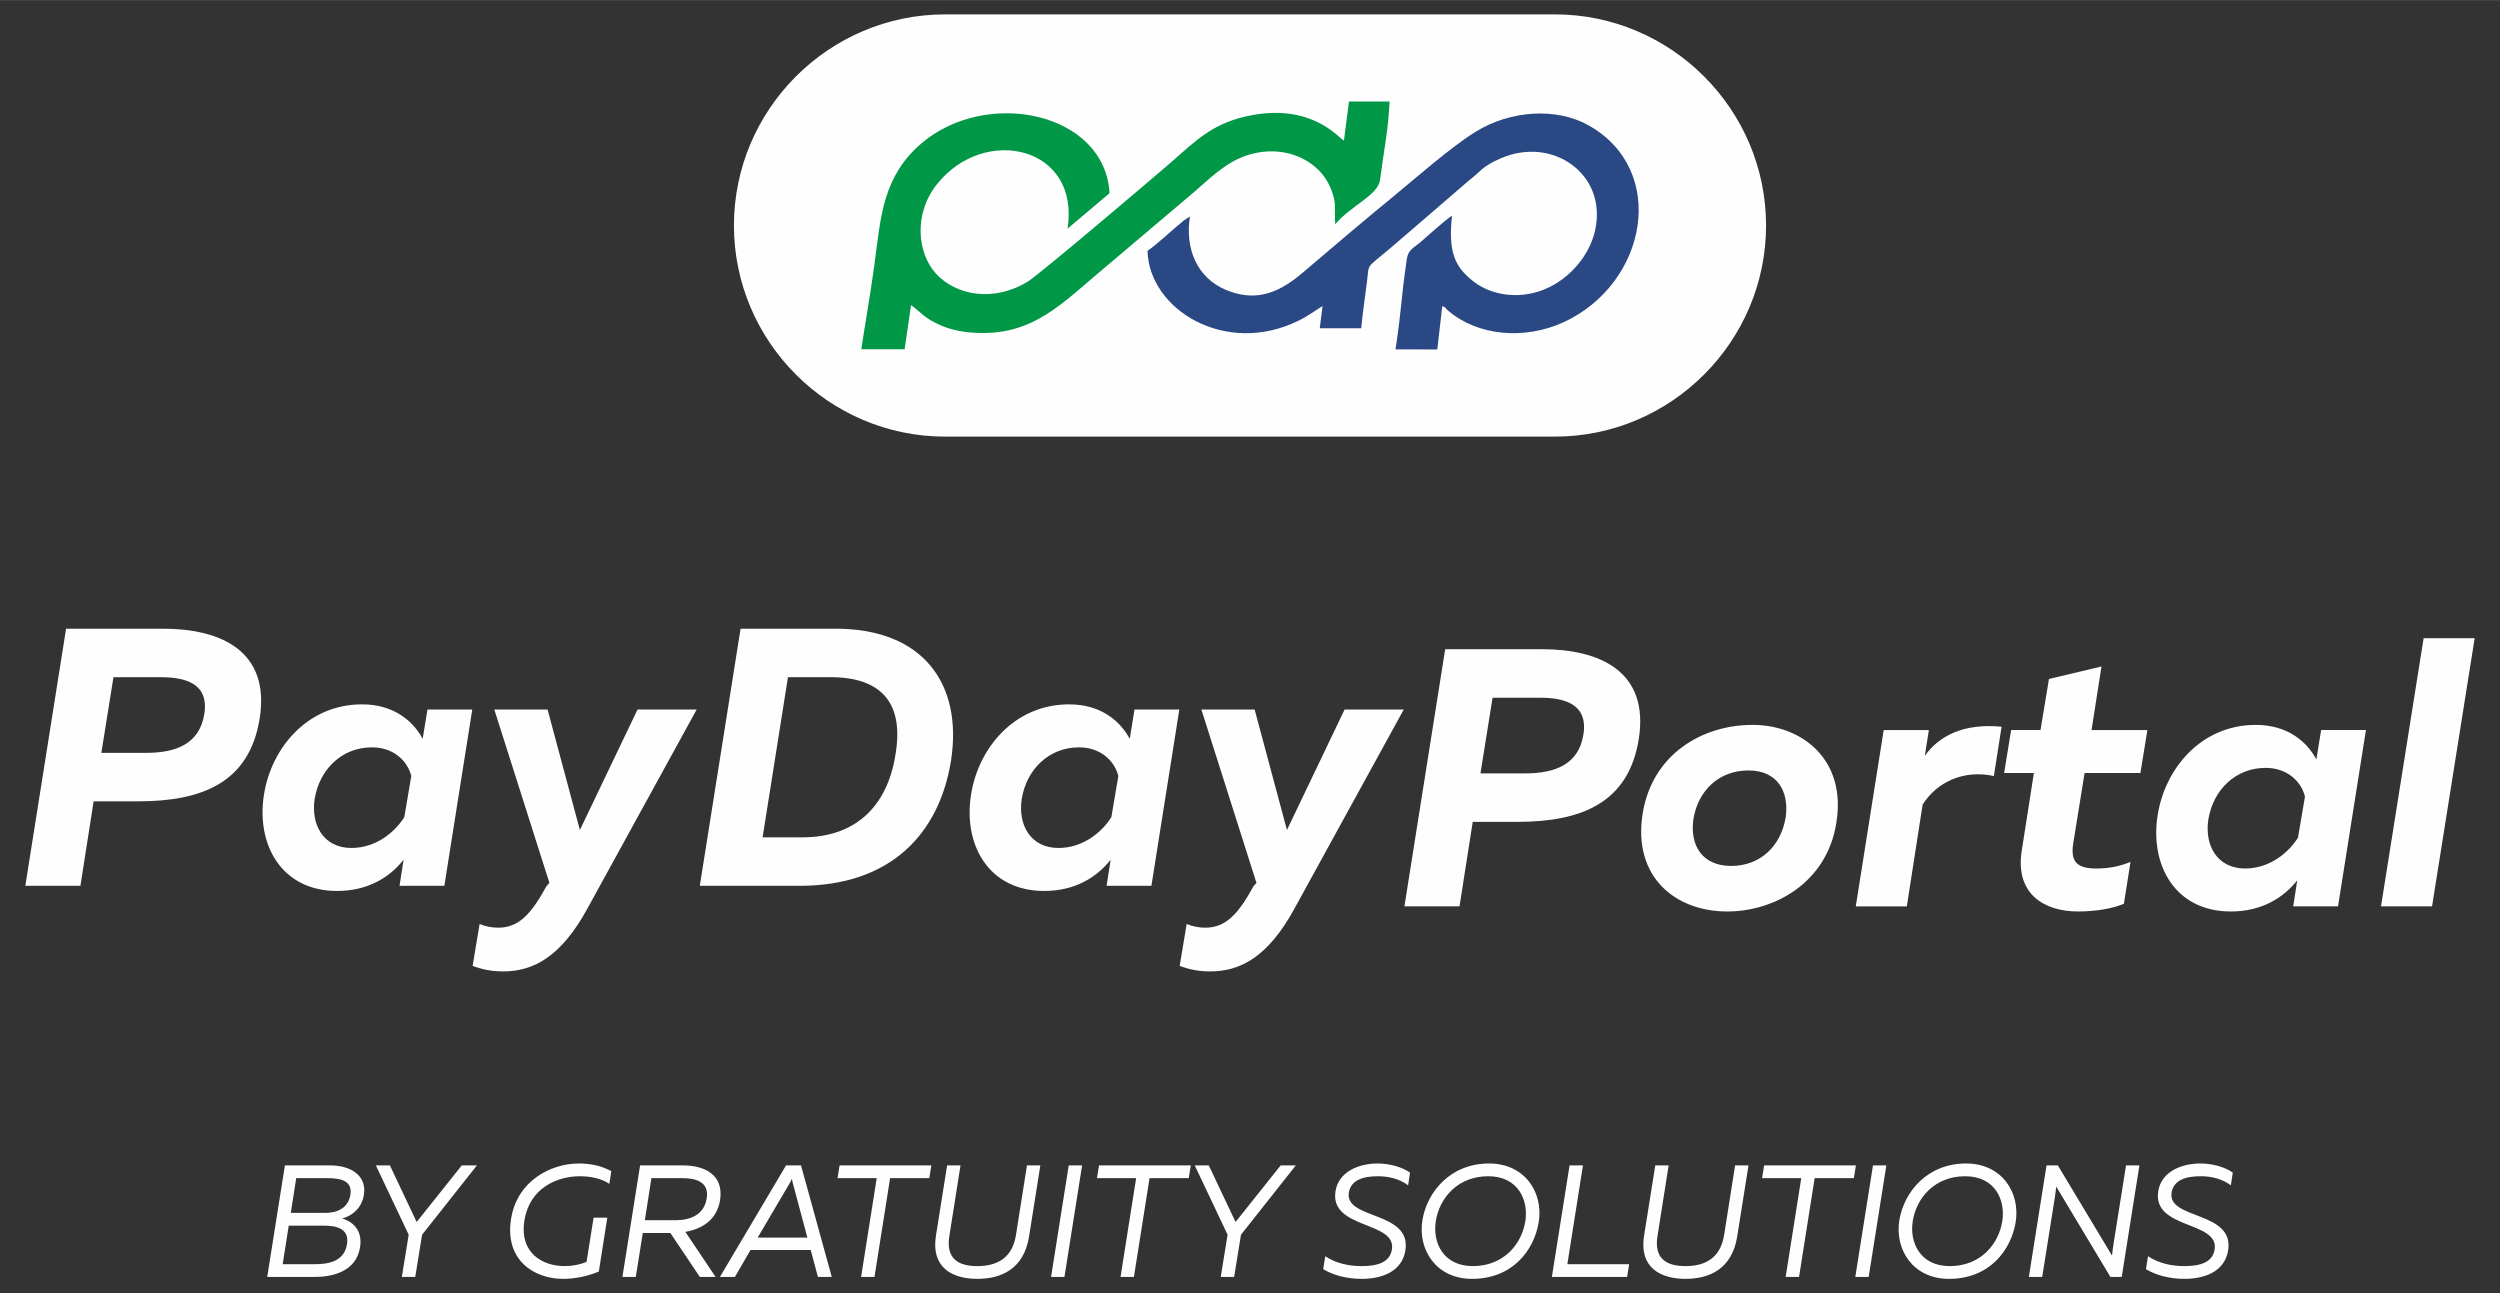
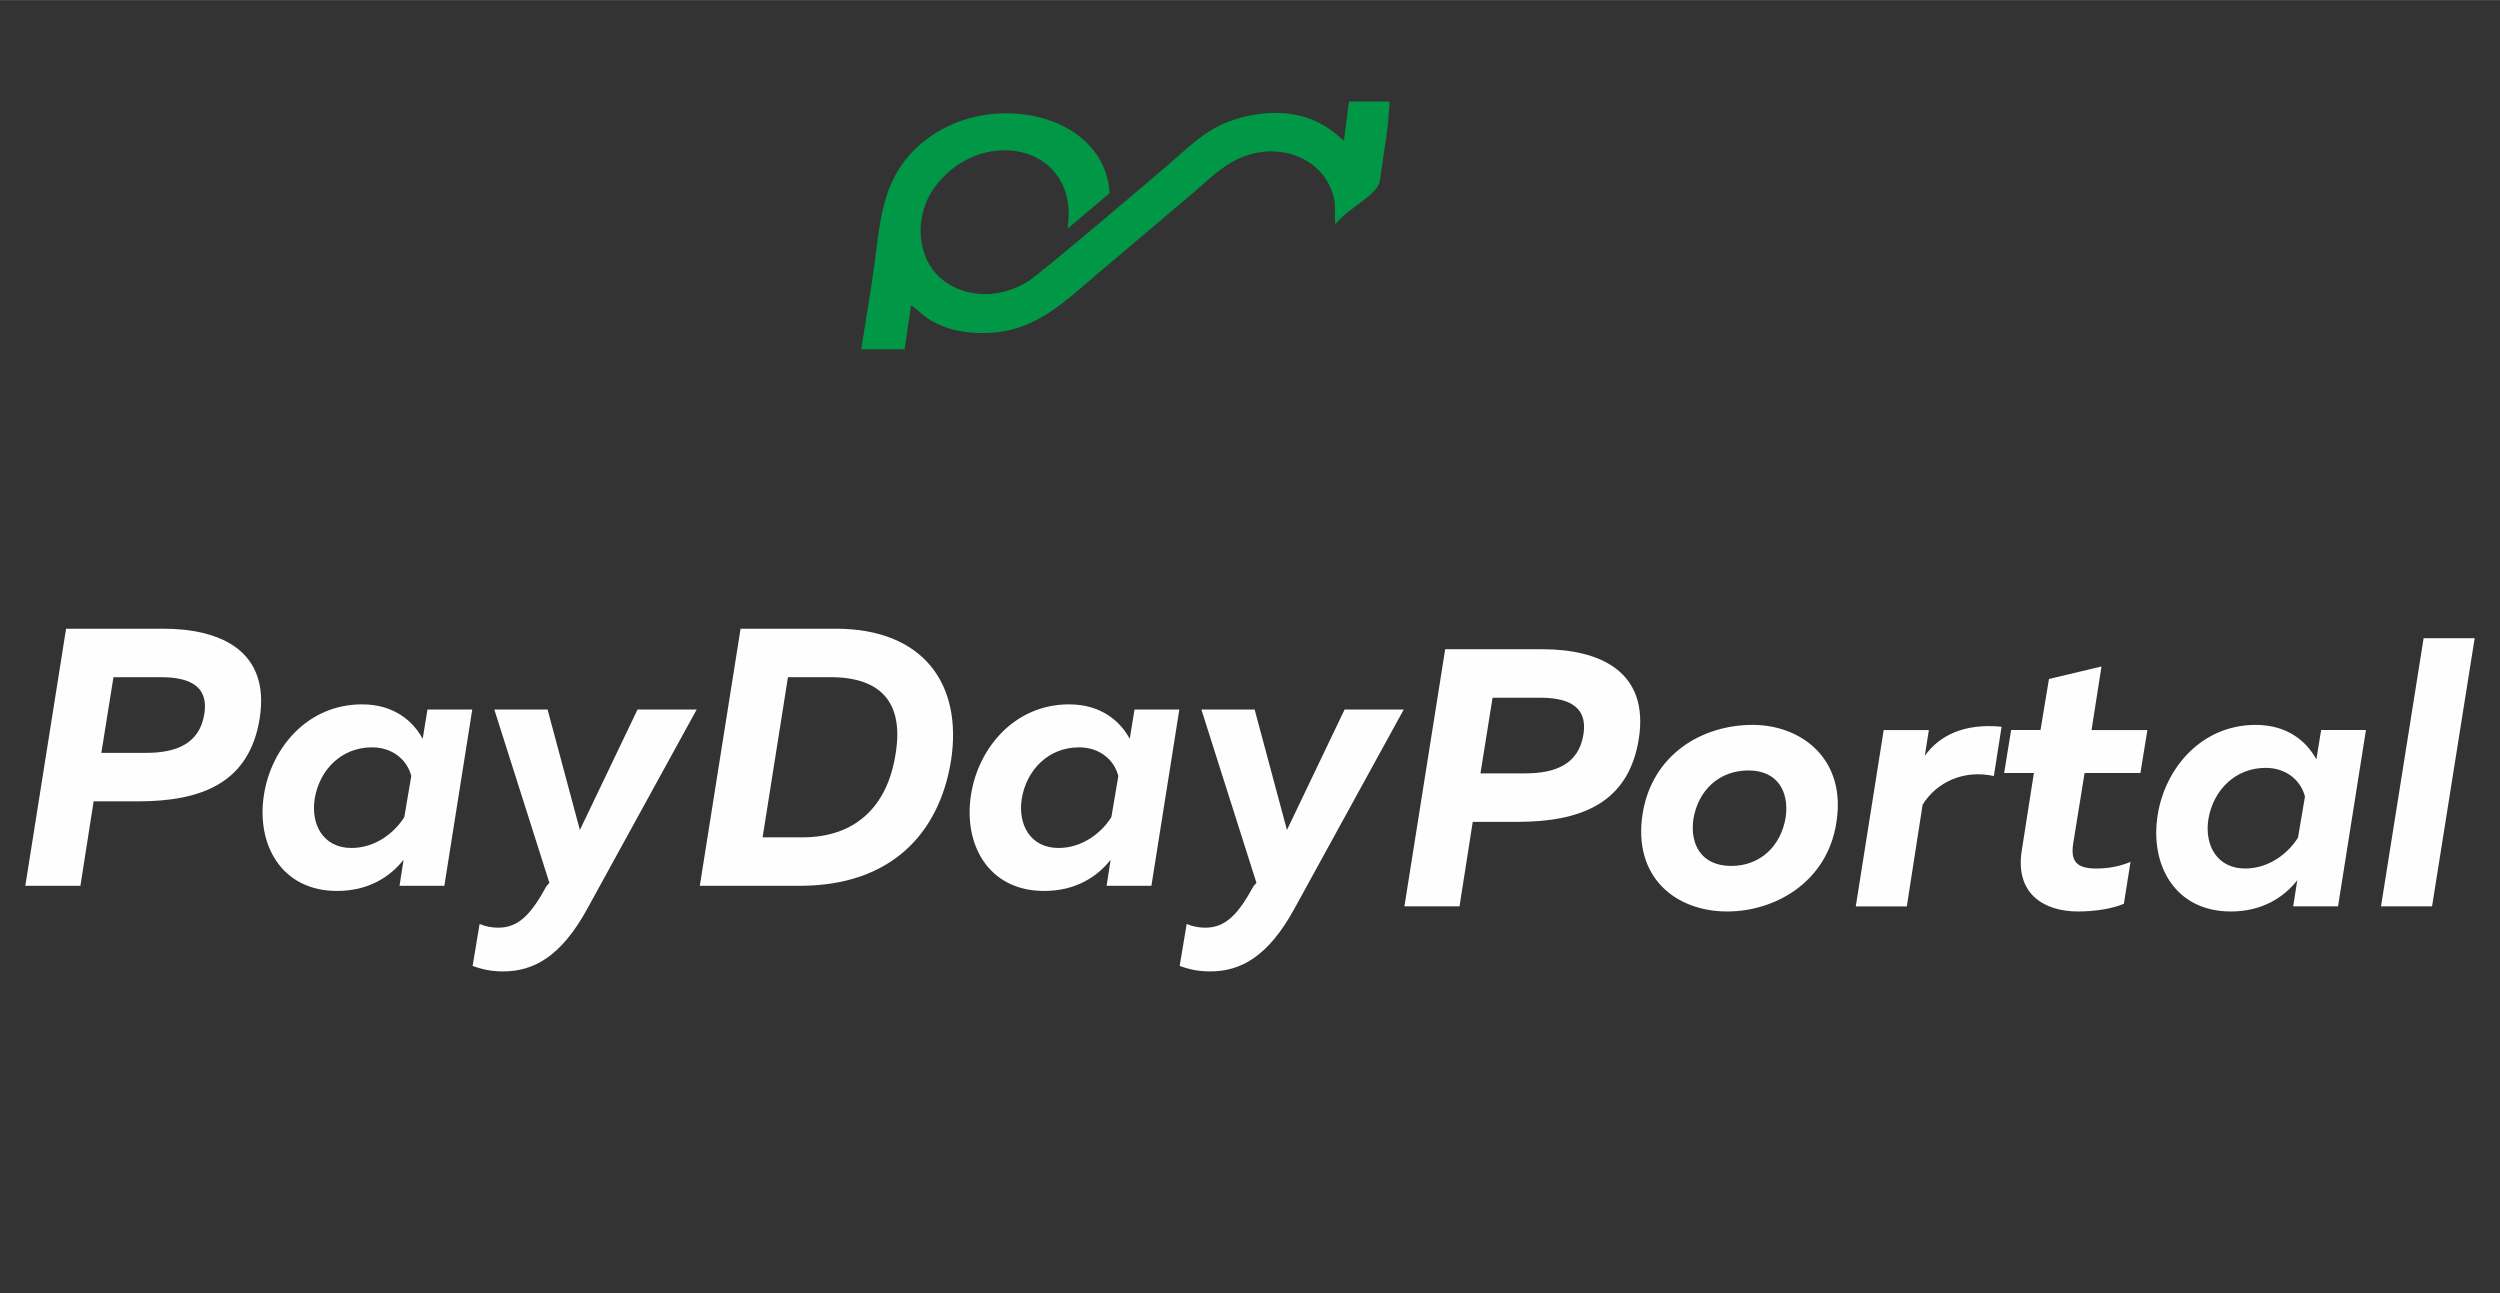
<svg xmlns="http://www.w3.org/2000/svg" xml:space="preserve" width="2.283in" height="1.181in" version="1.1" style="shape-rendering:geometricPrecision; text-rendering:geometricPrecision; image-rendering:optimizeQuality; fill-rule:evenodd; clip-rule:evenodd" viewBox="0 0 2283.46 1181.1">
  <rect x="0" y="0" width="2283.46" height="1181.1" fill="#333333" stroke="none" />
  <defs>
    <style type="text/css">
   
    .fil0 {fill:#FEFEFE}
    .fil2 {fill:#009846}
    .fil1 {fill:#294884}
    .fil3 {fill:#FEFEFE;fill-rule:nonzero}
   
  </style>
  </defs>
  <g id="Layer_x0020_1">
    <g id="_1567375194512">
      <g>
-         <path class="fil0" d="M863.2 13.07l557.06 0c106.06,0 192.83,86.77 192.83,192.82l0 0c0,106.06 -86.77,192.83 -192.83,192.83l-557.06 0c-106.06,0 -192.83,-86.78 -192.83,-192.83l0 0c0,-106.05 86.77,-192.82 192.83,-192.82z" />
        <g>
-           <path class="fil1" d="M1200.07 240.35c-18.57,15.59 -42.47,40.27 -80.43,24.32 -13.25,-5.57 -22.72,-15.17 -28.14,-26.93 -5.41,-11.74 -6.91,-25.7 -4.63,-40.09 -1.82,1.17 -3.65,2.36 -5.47,3.56 -8.56,6.8 -25.84,23.12 -33.28,27.78 0.33,13.41 4.96,26.21 12.76,37.28 7.8,11.07 18.7,20.48 31.75,27.14 26.06,13.32 60.26,15.85 93.65,-0.68 10.88,-5.44 18.51,-11.67 21.7,-13.15 -0.87,6.76 -1.74,13.49 -2.53,20.2 12.63,0 25.18,0 37.87,0 1.32,-14.27 3.59,-28.88 5.31,-43.06 2.01,-16.39 -1.22,-11.24 19.55,-28.63 12.4,-10.7 24.95,-21.43 37.37,-32.13 12.38,-10.67 24.78,-21.42 37.26,-32.11 9.37,-6.86 10.07,-11.49 27.56,-19.12 24.06,-10.63 48.67,-6.85 65.7,5.89 8.58,6.41 15.3,15.07 19.05,25.34 3.74,10.24 4.68,22.14 1.72,34.94 -5.7,24.2 -23.96,42.76 -41.98,51.47 -24.48,11.93 -51.93,7.96 -68.97,-5.33 -8.89,-6.92 -14.75,-13.93 -17.81,-23.22 -3.06,-9.27 -3.54,-20.88 -1.83,-36.98 -9.06,6.39 -20.15,16.87 -29.17,24.6 -5.83,4.96 -10.89,6.48 -12.11,15.17 -3.03,20.81 -3.98,30.59 -5.02,40.61 -1.04,9.98 -2.04,20.19 -5.31,41.85 12.7,0.02 25.47,0.04 38.18,0.04 1.49,-13.19 2.98,-26.38 4.54,-39.59 4.57,1.93 1.2,0.45 4.78,3.65 27.08,23.62 70.14,27.56 106.14,11.02 19.02,-8.77 34.66,-21.9 46.11,-37.3 11.41,-15.34 18.72,-32.99 21.33,-50.75 2.6,-17.72 0.42,-35.63 -6.91,-51.64 -7.31,-15.98 -19.88,-30.12 -38.25,-40.31 -29.04,-16.17 -70.89,-13.57 -102.6,6 -11.15,6.83 -25.2,17.68 -39.02,28.98 -13.86,11.33 -27.55,23.1 -38.24,31.86 -23.14,18.96 -46.11,38.32 -70.63,59.31z" />
          <path class="fil2" d="M1227.53 128.31c-4.89,-2.3 -28.22,-33.13 -83.06,-23.37 -35.69,6.32 -51.3,22.67 -74.77,43.17 -5.26,4.61 -35,29.96 -64.89,55.09 -29.96,25.19 -60.1,50.18 -65.82,53.76 -31.43,19.42 -65.94,12.76 -84.04,-7.06 -8.35,-9.08 -13.74,-22.79 -14.08,-37.64 -0.34,-14.8 4.14,-30.83 15.36,-44.59 43.5,-53.89 130.56,-34 118.85,41.09 12.75,-10.8 25.62,-21.57 38.35,-32.35 -2.02,-37.08 -30.35,-61.26 -65.4,-69.68 -35.09,-8.43 -77.28,-1.15 -107.11,24.75 -17.06,14.82 -26.21,31.3 -31.74,49.27 -2.96,9.6 -4.91,19.67 -6.44,30.06 -1.53,10.42 -2.77,21.26 -4.29,32.44 -1.81,13.34 -4.01,26.83 -6.05,39.72 -2.03,12.87 -4.12,25.13 -5.72,35.98 13.12,0.02 26.31,0.02 39.57,0.02 1.96,-13.46 3.92,-26.89 5.87,-40.35 7.95,5.7 11.54,10.8 22.12,16.15 8.84,4.48 18.59,7.48 30.21,8.65 53.09,5.42 80.48,-21.43 114.69,-50.62 15.6,-13.26 30.3,-25.6 45.79,-38.78 15.55,-13.26 30.11,-25.51 45.69,-38.64 13,-11.07 28.64,-27.52 49.5,-33.94 24.74,-7.59 46.74,-1.07 60.73,10.63 6.49,5.5 11.37,11.72 15.19,21.37 4.96,12.64 2.59,17.58 3.54,31.36 13.96,-16.94 38.96,-26.31 40.88,-40.44 2.27,-16.78 4.11,-28.07 5.57,-38.45 1.45,-10.35 2.53,-19.91 3.18,-33.22 -12.44,0.02 -24.74,0 -37.1,-0.02 -1.53,11.86 -3.05,23.73 -4.58,35.65z" />
        </g>
      </g>
      <g>
        <path class="fil3" d="M148.99 574.18l-88.63 0 -37.24 234.84 50.33 0 12.07 -77.16 40.59 0c58.09,0 101.71,-16.78 111.1,-75.82 9.73,-62.06 -36.23,-81.86 -88.23,-81.86zm37.57 78.17c-4.36,26.84 -25.5,35.23 -53.06,35.23l-40.93 0 11.07 -69.11 43 0c22.14,0 44.62,5.37 39.93,33.89zm182.06 132.85l-3.69 23.82 40.93 0 25.5 -161.04 -40.93 0 -4.36 26.84c-8.39,-15.77 -25.83,-31.54 -55.35,-31.54 -49.99,0 -82.87,39.93 -89.57,82.2 -7.38,45.63 15.77,88.23 66.76,88.23 28.52,0 48.31,-12.75 60.72,-28.52zm-81.19 -55.69c4.36,-26.5 24.49,-46.97 52.33,-46.97 19.13,0 32.21,11.74 35.9,26.17l-6.37 37.57c-9.06,14.43 -26.5,28.18 -48.31,28.18 -25.5,0 -37.24,-21.14 -33.55,-44.96zm294.9 -81.52l-52.67 110.04 -29.52 -110.04 -48.65 0 50.32 158.35 -2.69 3.02c-13.42,24.49 -24.82,37.91 -43.95,37.91 -5.7,0 -11.41,-1 -17.11,-3.35l-6.38 38.25c9.06,3.35 17.45,5.03 27.85,5.03 27.18,0 52.67,-12.75 77.16,-57.7l99.64 -181.5 -54.01 0zm180.99 -73.81l-86.89 0 -37.24 234.84 91.25 0c83.2,0 127.48,-47.64 138.22,-114.4 10.74,-69.78 -25.16,-120.44 -105.34,-120.44zm54.69 114.4c-7.72,49.99 -38.58,76.16 -84.88,76.16l-36.57 0 23.15 -146.28 38.92 0c46.3,0 67.1,23.48 59.38,70.12zm196.43 96.62l-3.69 23.82 40.93 0 25.5 -161.04 -40.93 0 -4.36 26.84c-8.39,-15.77 -25.83,-31.54 -55.35,-31.54 -49.99,0 -82.87,39.93 -89.57,82.2 -7.38,45.63 15.77,88.23 66.76,88.23 28.52,0 48.31,-12.75 60.72,-28.52zm-81.19 -55.69c4.36,-26.5 24.49,-46.97 52.33,-46.97 19.13,0 32.21,11.74 35.9,26.17l-6.37 37.57c-9.06,14.43 -26.5,28.18 -48.31,28.18 -25.5,0 -37.24,-21.14 -33.55,-44.96zm294.9 -81.52l-52.67 110.04 -29.52 -110.04 -48.65 0 50.32 158.35 -2.69 3.02c-13.42,24.49 -24.82,37.91 -43.95,37.91 -5.7,0 -11.41,-1 -17.11,-3.35l-6.38 38.25c9.06,3.35 17.45,5.03 27.85,5.03 27.18,0 52.67,-12.75 77.16,-57.7l99.64 -181.5 -54.01 0z" />
-         <path class="fil3" d="M1408.64 592.92l-88.63 0 -37.24 234.84 50.33 0 12.07 -77.16 40.59 0c58.09,0 101.71,-16.78 111.1,-75.82 9.73,-62.06 -36.23,-81.86 -88.23,-81.86zm37.57 78.17c-4.36,26.84 -25.5,35.23 -53.06,35.23l-40.93 0 11.07 -69.11 43 0c22.14,0 44.62,5.37 39.93,33.89zm231.09 80.18c9.39,-57.7 -31.54,-89.24 -76.55,-89.24 -45.63,0 -91.64,26.5 -100.42,81.19 -9.06,57.7 29.91,89.24 77.28,89.24 43.39,0 91.31,-26.5 99.69,-81.19zm-130.56 -3.35c4.36,-26.17 23.48,-44.28 50.32,-44.28 26.56,0 37.3,19.46 33.94,42.94 -4.36,26.17 -23.2,44.28 -49.71,44.28 -27.17,0 -37.91,-19.46 -34.56,-42.94zm211.36 -57.65l3.69 -23.48 -41.26 0 -25.5 161.04 46.63 0 14.43 -92.93c12.75,-20.46 37.24,-32.21 65.08,-26.17l7.05 -45.01c-33.89,-3.3 -56.7,7.77 -70.12,26.56zm161.37 -81.58l-47.98 11.41 -7.72 46.63 -26.84 0 -6.37 39.25 27.17 0 -11.07 70.79c-6.37,39.93 20.8,55.69 51.33,55.69 16.1,0 31.87,-2.69 41.94,-7.04l6.04 -38.25c-9.73,4.03 -19.8,6.04 -31.2,6.04 -17.11,0 -23.82,-5.7 -21.14,-22.81l10.4 -64.41 50.99 0 6.37 -39.25 -50.99 0 9.06 -58.04zm178.81 195.26l-3.69 23.82 40.93 0 25.5 -161.04 -40.93 0 -4.36 26.84c-8.39,-15.77 -25.83,-31.54 -55.35,-31.54 -49.99,0 -82.87,39.93 -89.57,82.2 -7.38,45.63 15.77,88.23 66.76,88.23 28.52,0 48.31,-12.75 60.72,-28.52zm-81.19 -55.69c4.36,-26.5 24.49,-46.97 52.33,-46.97 19.13,0 32.21,11.74 35.9,26.17l-6.37 37.57c-9.06,14.43 -26.5,28.18 -48.31,28.18 -25.5,0 -37.24,-21.14 -33.55,-44.96zm243.23 -165.39l-46.63 0 -38.92 244.91 46.63 0 38.92 -244.91z" />
+         <path class="fil3" d="M1408.64 592.92l-88.63 0 -37.24 234.84 50.33 0 12.07 -77.16 40.59 0c58.09,0 101.71,-16.78 111.1,-75.82 9.73,-62.06 -36.23,-81.86 -88.23,-81.86zm37.57 78.17c-4.36,26.84 -25.5,35.23 -53.06,35.23l-40.93 0 11.07 -69.11 43 0c22.14,0 44.62,5.37 39.93,33.89zm231.09 80.18c9.39,-57.7 -31.54,-89.24 -76.55,-89.24 -45.63,0 -91.64,26.5 -100.42,81.19 -9.06,57.7 29.91,89.24 77.28,89.24 43.39,0 91.31,-26.5 99.69,-81.19zm-130.56 -3.35c4.36,-26.17 23.48,-44.28 50.32,-44.28 26.56,0 37.3,19.46 33.94,42.94 -4.36,26.17 -23.2,44.28 -49.71,44.28 -27.17,0 -37.91,-19.46 -34.56,-42.94zm211.36 -57.65l3.69 -23.48 -41.26 0 -25.5 161.04 46.63 0 14.43 -92.93c12.75,-20.46 37.24,-32.21 65.08,-26.17l7.05 -45.01c-33.89,-3.3 -56.7,7.77 -70.12,26.56zm161.37 -81.58l-47.98 11.41 -7.72 46.63 -26.84 0 -6.37 39.25 27.17 0 -11.07 70.79c-6.37,39.93 20.8,55.69 51.33,55.69 16.1,0 31.87,-2.69 41.94,-7.04l6.04 -38.25c-9.73,4.03 -19.8,6.04 -31.2,6.04 -17.11,0 -23.82,-5.7 -21.14,-22.81l10.4 -64.41 50.99 0 6.37 -39.25 -50.99 0 9.06 -58.04zm178.81 195.26l-3.69 23.82 40.93 0 25.5 -161.04 -40.93 0 -4.36 26.84c-8.39,-15.77 -25.83,-31.54 -55.35,-31.54 -49.99,0 -82.87,39.93 -89.57,82.2 -7.38,45.63 15.77,88.23 66.76,88.23 28.52,0 48.31,-12.75 60.72,-28.52zm-81.19 -55.69c4.36,-26.5 24.49,-46.97 52.33,-46.97 19.13,0 32.21,11.74 35.9,26.17l-6.37 37.57c-9.06,14.43 -26.5,28.18 -48.31,28.18 -25.5,0 -37.24,-21.14 -33.55,-44.96m243.23 -165.39l-46.63 0 -38.92 244.91 46.63 0 38.92 -244.91z" />
      </g>
-       <path class="fil3" d="M301.68 1064.4l-41.46 0 -16.15 101.88 43.22 0c15.55,0 37.96,-4.37 41.6,-27.22 2.62,-16.89 -8.44,-23.87 -16.3,-26.2 8.73,-2.33 17.76,-9.02 19.8,-21.69 2.76,-17.46 -11.94,-26.78 -30.71,-26.78zm18.34 26.78c-1.89,11.93 -11.5,16.59 -22.85,16.59l-31.56 0 4.95 -31.73 28.8 0c13.68,0 22.56,3.35 20.67,15.14zm-3.06 45.12c-2.77,17.03 -18.78,18.34 -30.83,18.34l-27.94 0 5.53 -35.22 31.85 0c9.17,0 23.87,1.31 21.4,16.88zm50.09 29.98l12.22 0 6.26 -38.57 50.07 -63.31 -13.83 0 -41.19 51.67 -24.45 -51.67 -12.81 0 29.98 63.31 -6.26 38.57zm99.75 -53.13c-6.11,38.72 22.1,54.87 47.42,54.87 10.77,0 22.56,-2.33 32.75,-6.7l7.72 -49.19 -12.52 0 -6.4 40.31c-5.53,2.47 -12.81,3.93 -19.94,3.93 -19.65,0 -41.63,-11.35 -36.82,-41.77 4.66,-29.4 29.69,-40.31 50.65,-40.31 10.33,0 20.38,2.33 26.93,6.98l1.75 -11.64c-8.3,-4.51 -17.9,-6.99 -29.69,-6.99 -25.32,0 -56.33,15.72 -61.83,50.5zm101.69 53.13l12.22 0 6.41 -40.17 25.18 0 26.93 40.17 14.41 0 -27.65 -41.19c14.99,-2.62 28.82,-10.63 31.73,-29.11 3.64,-23.58 -15.14,-31.58 -33.48,-31.58l-39.59 0 -16.15 101.88zm20.52 -51.81l5.97 -38.43 28.53 0c12.22,0 24.45,3.49 21.98,18.48 -2.47,15.43 -15.57,19.94 -28.53,19.94l-27.94 0zm158.06 51.81l12.66 0 -28.09 -101.88 -13.68 0 -60.4 101.88 13.68 0 14.26 -24.6 55.02 0 6.55 24.6zm-55.02 -35.95l28.96 -49.2c0.87,-1.46 1.6,-2.91 2.33,-4.51 0.15,1.46 0.44,2.77 0.87,4.22l13.24 49.49 -45.41 0zm158.65 -65.93l-83.83 0 -1.89 11.64 35.8 0 -14.26 90.24 12.23 0 14.26 -90.24 35.8 0 1.89 -11.64zm99.53 0l-12.22 0 -10.04 63.6c-3.35,20.67 -16.74,28.38 -35.37,28.38 -17.32,0 -28.82,-6.84 -25.47,-27.51l10.19 -64.48 -12.23 0 -10.21 64.19c-4.66,29.11 14.87,39.44 37.87,39.44 22.27,0 42.5,-9.46 47.16,-38.57l10.33 -65.06zm38.16 0l-12.22 0 -16.15 101.88 12.22 0 16.15 -101.88zm99.27 0l-83.83 0 -1.89 11.64 35.8 0 -14.26 90.24 12.23 0 14.26 -90.24 35.8 0 1.89 -11.64zm27.36 101.88l12.22 0 6.26 -38.57 50.07 -63.31 -13.83 0 -41.19 51.67 -24.45 -51.67 -12.81 0 29.98 63.31 -6.26 38.57zm104.79 -78.16c-5.24,34.78 55.89,26.93 51.52,53.12 -1.89,11.79 -13.24,15.14 -27.65,15.14 -11.35,0 -23.43,-2.47 -33.19,-9.02l-1.89 11.79c9.02,5.53 21.69,8.88 35.22,8.88 17.76,0 36.82,-6.26 39.88,-26.2 5.53,-35.95 -55.75,-27.8 -51.67,-52.69 1.89,-11.2 12.66,-14.84 26.34,-14.84 10.19,-0.15 20.67,2.76 27.8,8.3l1.75 -11.65c-7.13,-4.95 -18.19,-8.3 -29.69,-8.3 -17.32,0 -35.66,7.57 -38.43,25.47zm185.67 27.94c4.22,-26.64 -12.39,-53.42 -45.39,-53.42 -35.3,0 -56.67,25.91 -60.91,51.96 -4.22,26.63 12.39,53.42 45.39,53.42 36.75,0 56.67,-25.91 60.91,-51.96zm-94.05 -0.73c3.35,-21.25 20.06,-41.04 47.93,-41.04 27.31,0 36.92,21.83 33.87,41.04 -3.35,21.25 -20.06,41.04 -47.93,41.04 -27.31,0 -36.92,-21.83 -33.87,-41.04zm134.41 -50.94l-12.22 0 -16.15 101.88 68.7 0 1.89 -11.65 -56.47 0 14.26 -90.24zm151.2 0l-12.22 0 -10.04 63.6c-3.35,20.67 -16.74,28.38 -35.37,28.38 -17.32,0 -28.82,-6.84 -25.47,-27.51l10.19 -64.48 -12.23 0 -10.21 64.19c-4.66,29.11 14.87,39.44 37.87,39.44 22.27,0 42.5,-9.46 47.16,-38.57l10.33 -65.06zm98.13 0l-83.83 0 -1.89 11.64 35.8 0 -14.26 90.24 12.23 0 14.26 -90.24 35.8 0 1.89 -11.64zm27.8 0l-12.22 0 -16.15 101.88 12.22 0 16.15 -101.88zm118.14 51.67c4.22,-26.64 -12.39,-53.42 -45.39,-53.42 -35.3,0 -56.67,25.91 -60.91,51.96 -4.22,26.63 12.39,53.42 45.39,53.42 36.75,0 56.67,-25.91 60.91,-51.96zm-94.05 -0.73c3.35,-21.25 20.06,-41.04 47.93,-41.04 27.31,0 36.92,21.83 33.87,41.04 -3.35,21.25 -20.06,41.04 -47.93,41.04 -27.31,0 -36.92,-21.83 -33.87,-41.04zm106.04 50.94l12.22 0 11.5 -72.34c0.44,-3.06 0.87,-5.82 1.31,-10.19l49.49 82.52 10.33 0 16.16 -101.88 -12.22 0 -11.5 72.19c-0.44,3.2 -0.87,5.82 -1.31,10.19l-49.48 -82.38 -10.33 0 -16.15 101.88zm118.18 -78.16c-5.24,34.78 55.89,26.93 51.52,53.12 -1.89,11.79 -13.24,15.14 -27.65,15.14 -11.35,0 -23.43,-2.47 -33.19,-9.02l-1.89 11.79c9.02,5.53 21.69,8.88 35.22,8.88 17.76,0 36.82,-6.26 39.88,-26.2 5.53,-35.95 -55.75,-27.8 -51.67,-52.69 1.89,-11.2 12.66,-14.84 26.34,-14.84 10.19,-0.15 20.67,2.76 27.8,8.3l1.75 -11.65c-7.13,-4.95 -18.19,-8.3 -29.69,-8.3 -17.32,0 -35.66,7.57 -38.43,25.47z" />
    </g>
  </g>
</svg>